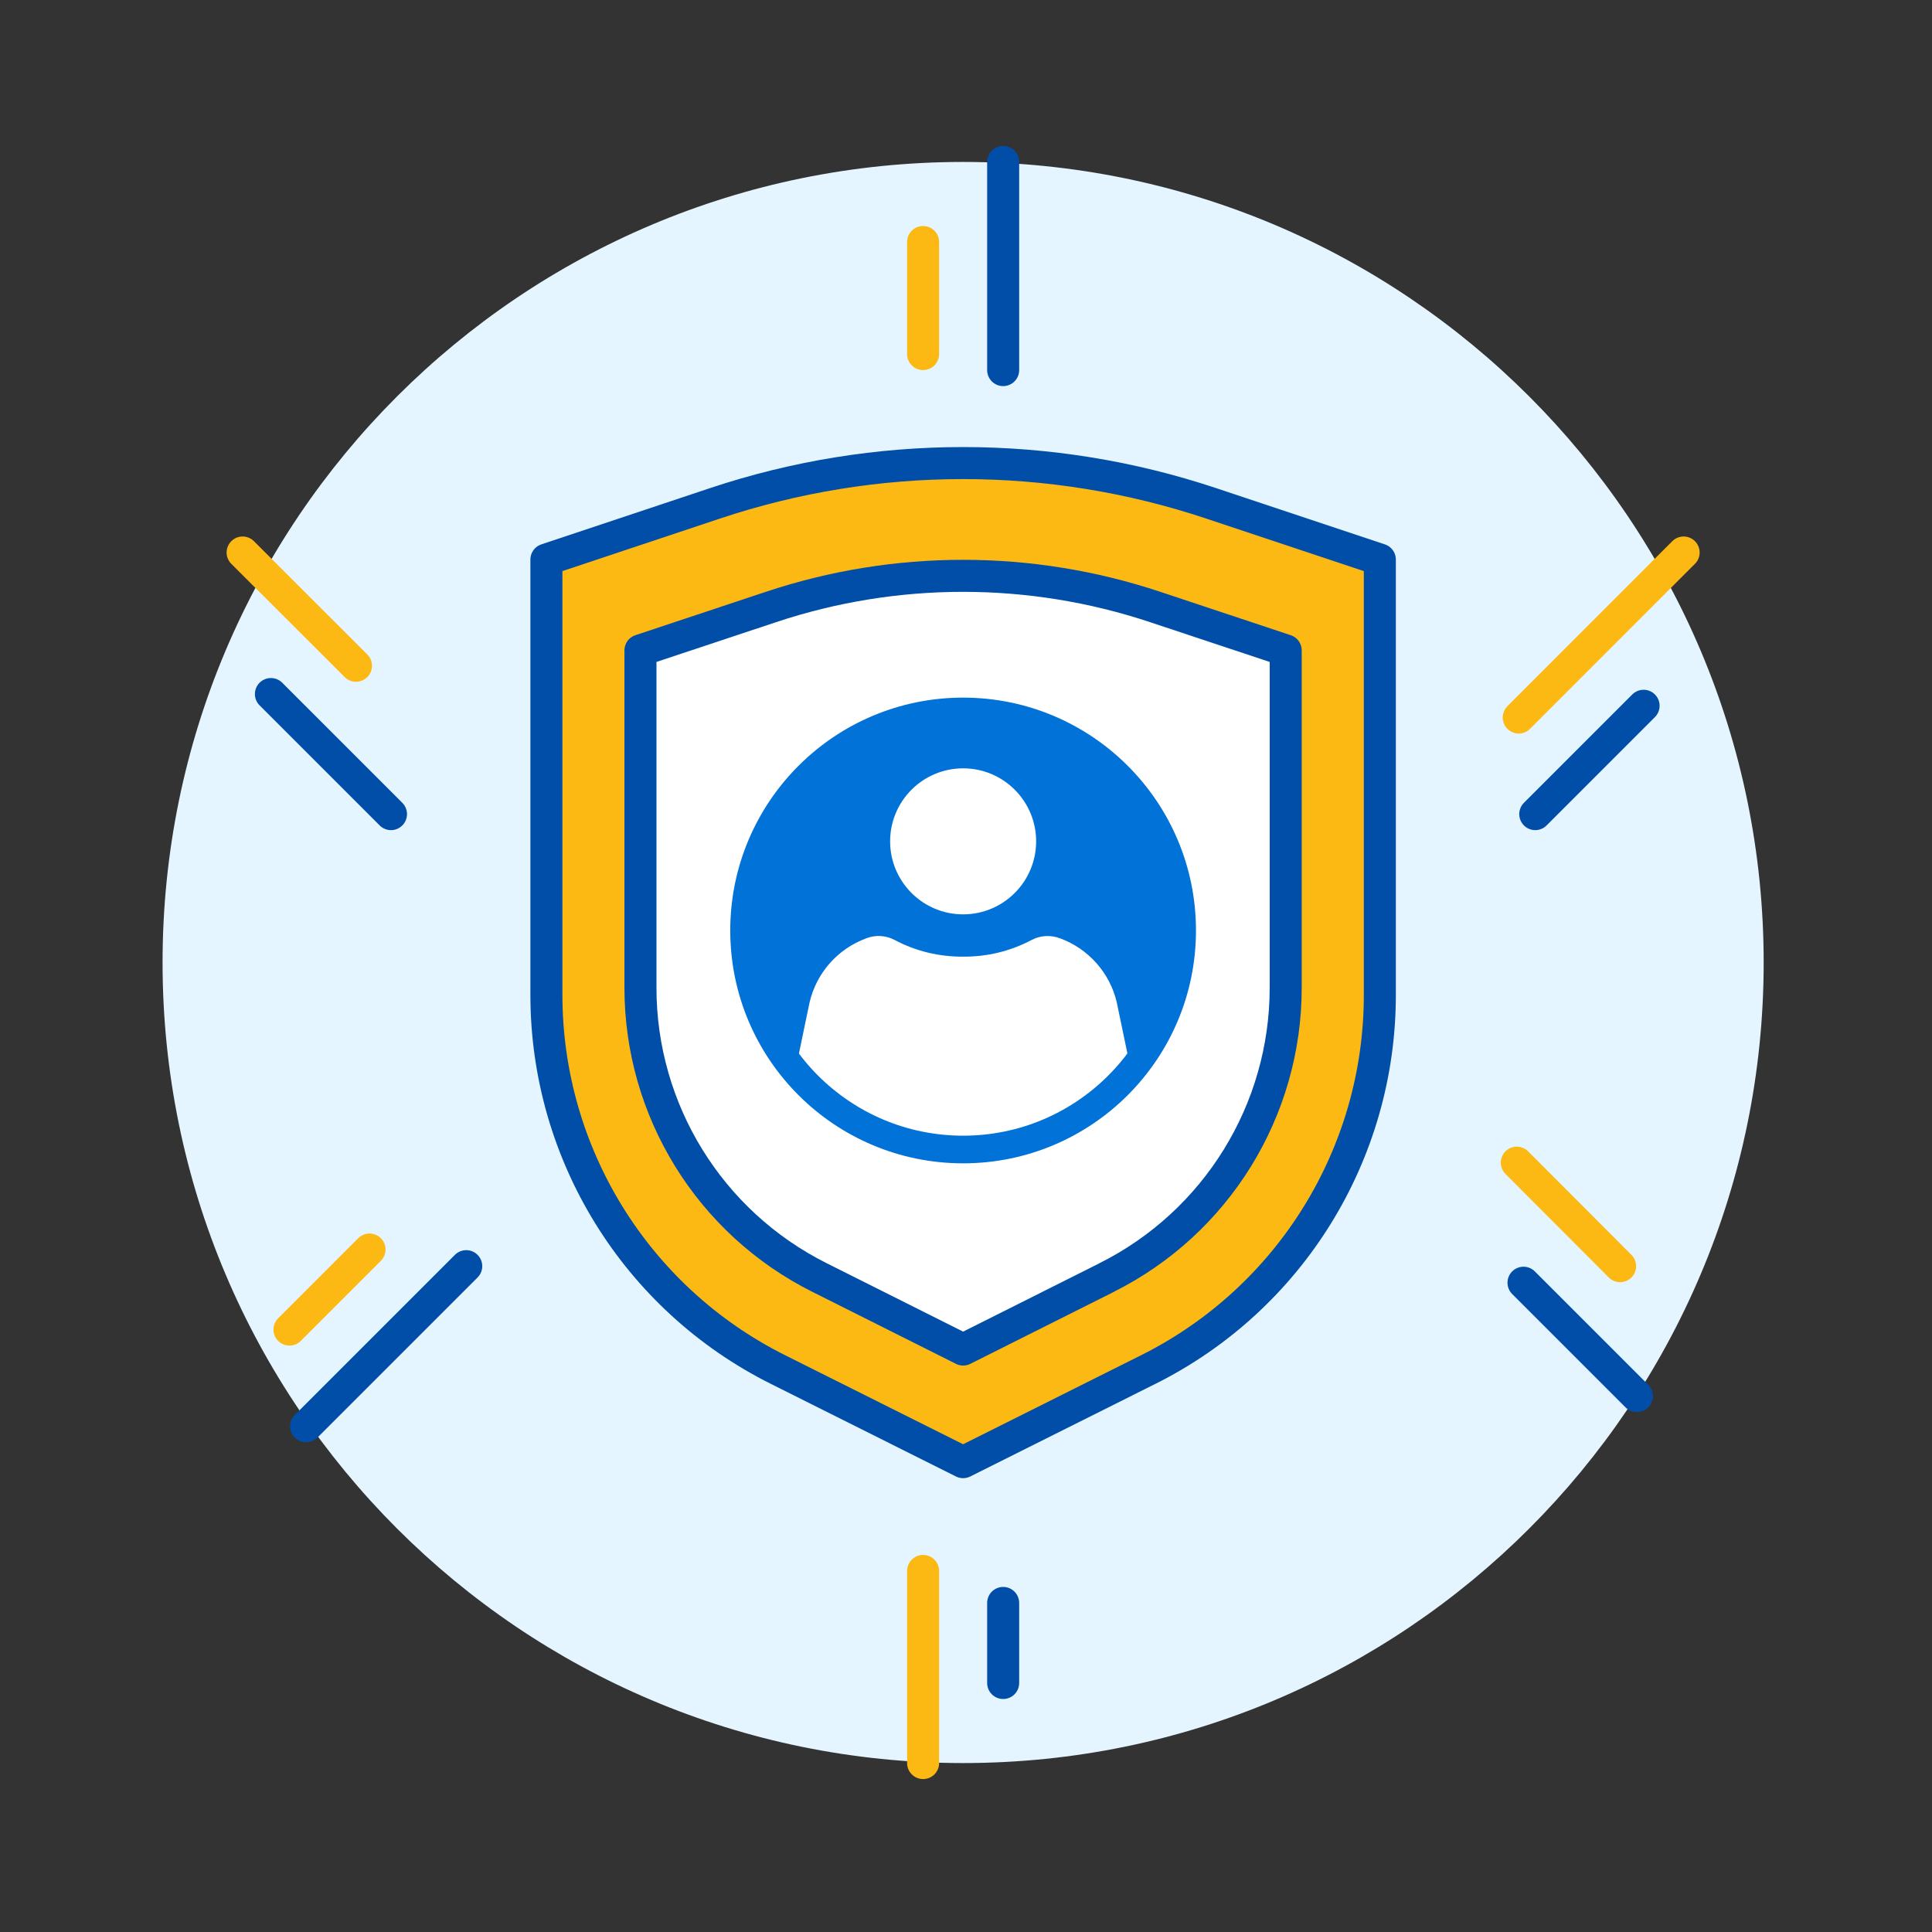
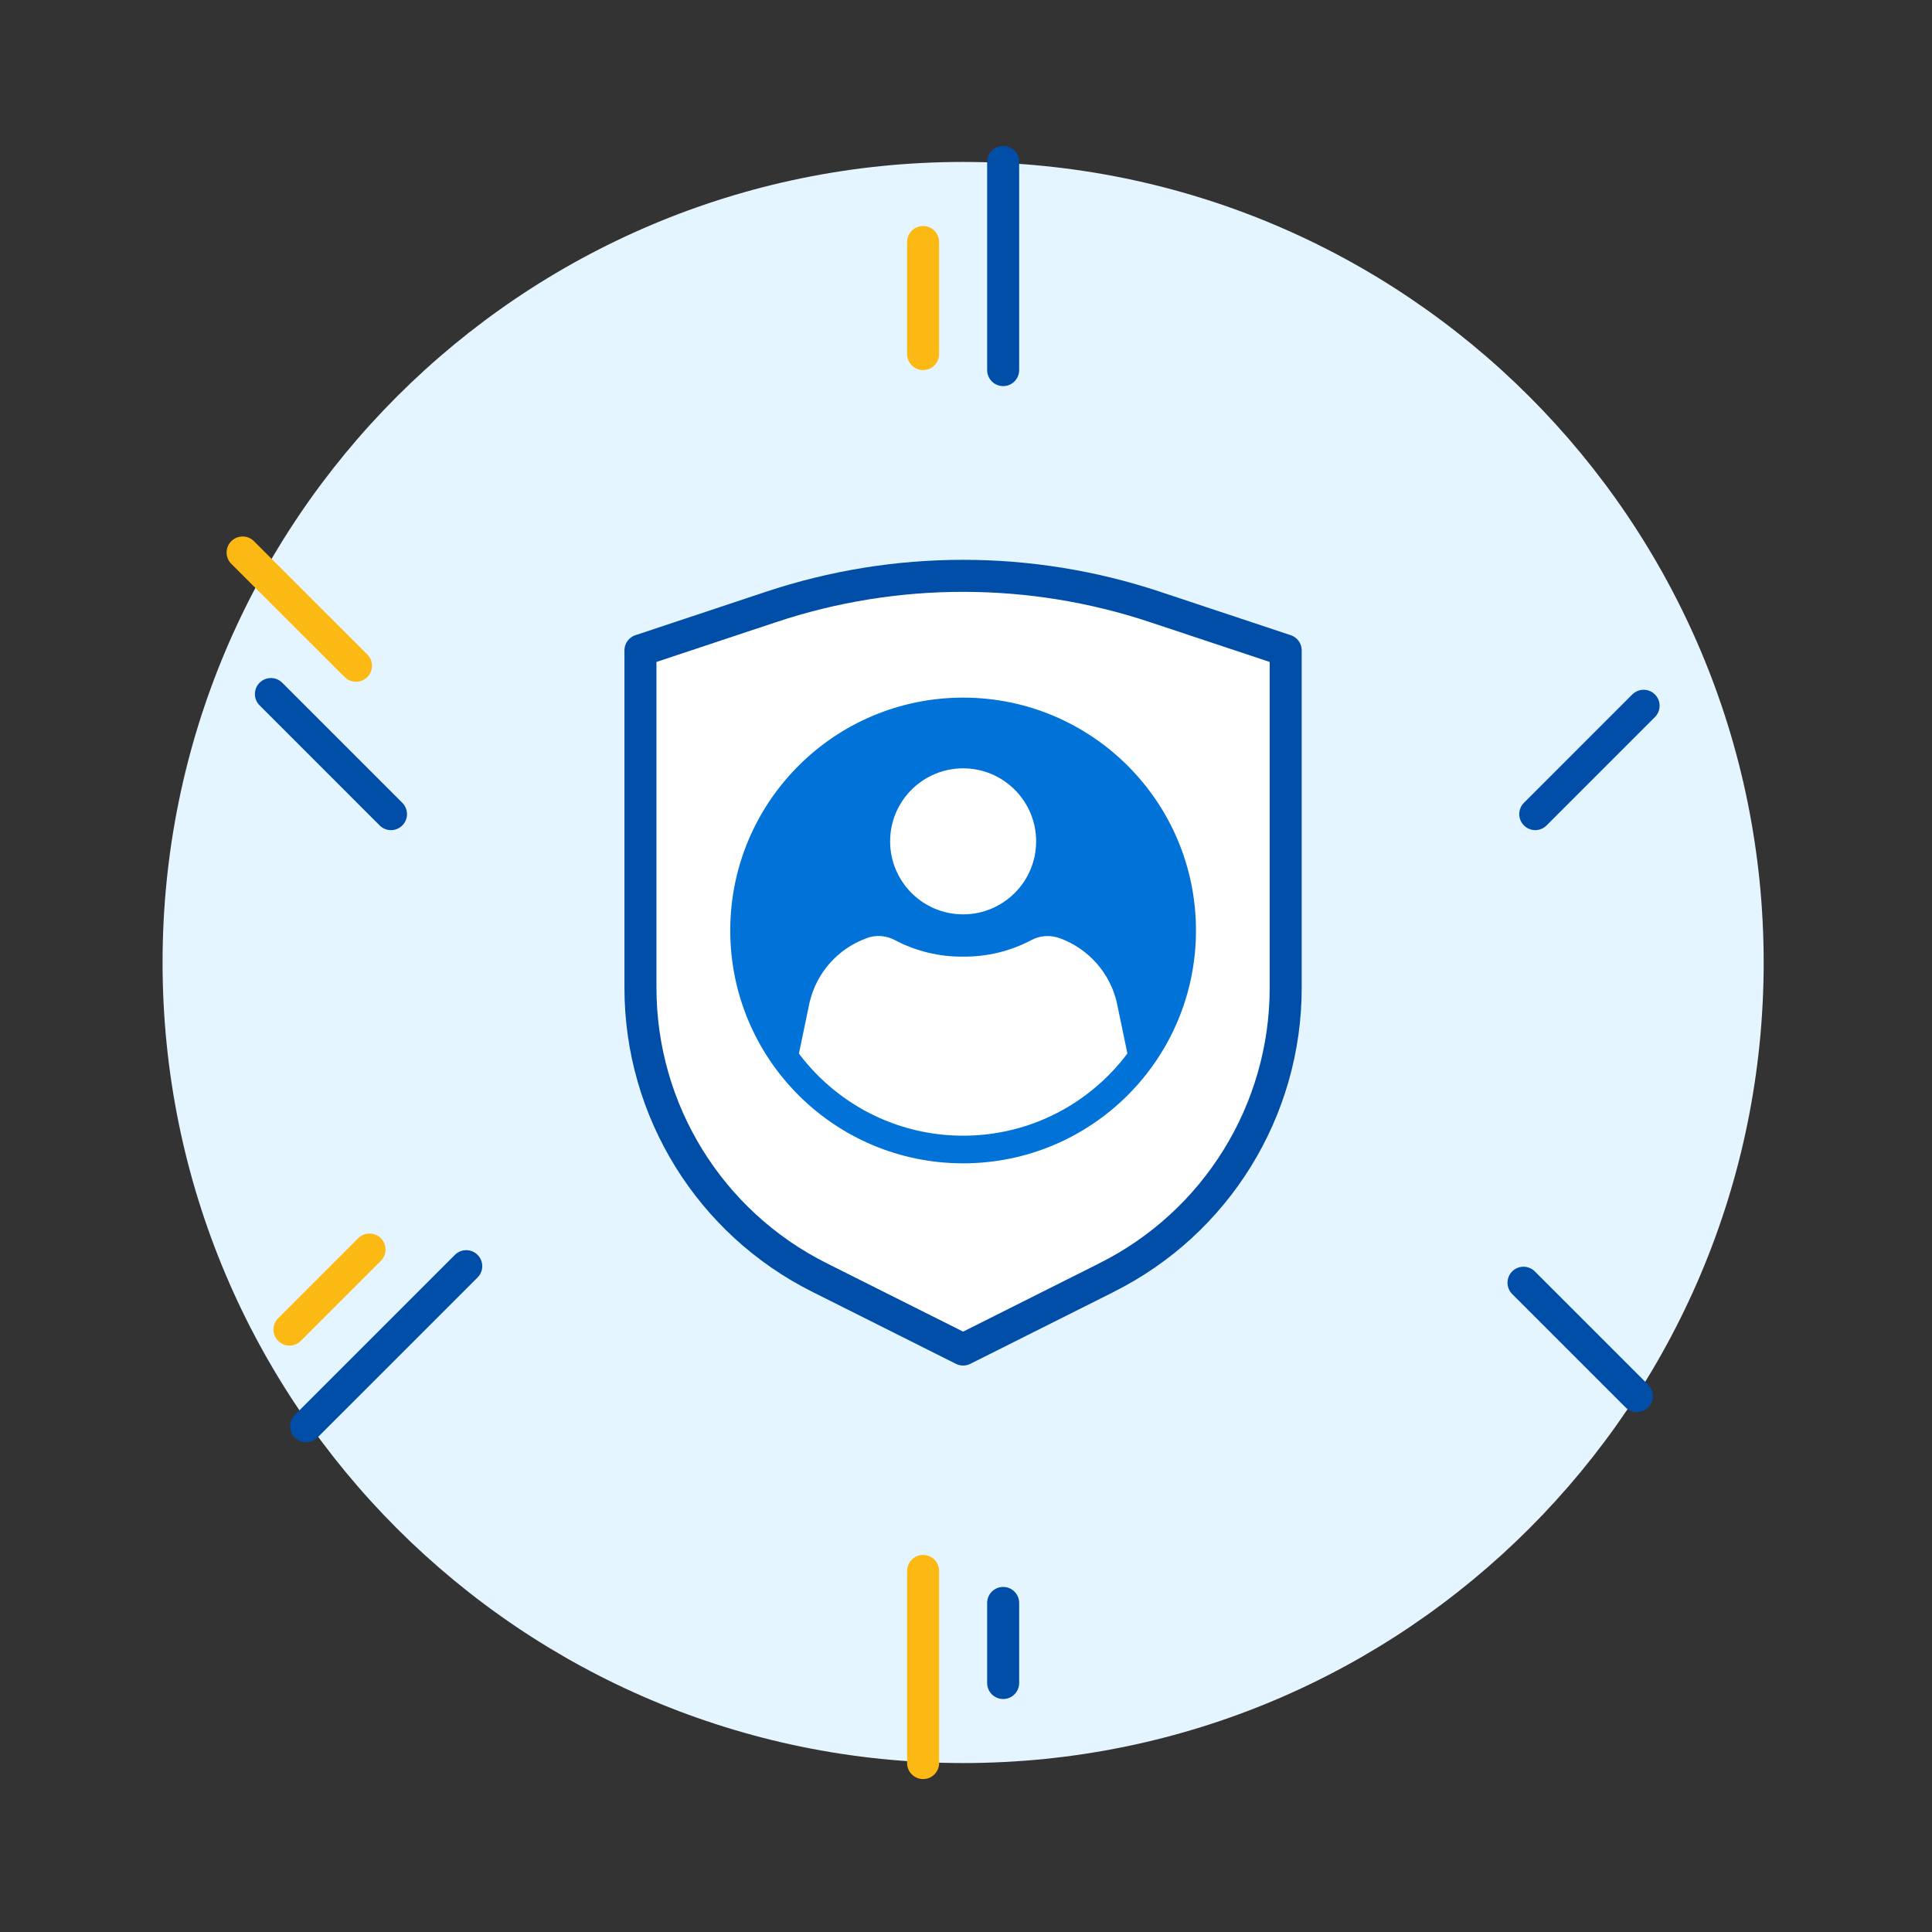
<svg xmlns="http://www.w3.org/2000/svg" width="181" height="181" viewBox="0 0 181 181" fill="none">
  <rect x="0" y="0" width="181" height="181" fill="#333333" stroke="none" />
  <mask id="mask0_33_359" style="mask-type:luminance" maskUnits="userSpaceOnUse" x="0" y="0" width="181" height="181">
    <path d="M180.23 0.172H0.23V180.172H180.23V0.172Z" fill="white" />
  </mask>
  <g mask="url(#mask0_33_359)">
    <path d="M90.231 165.172C131.652 165.172 165.23 131.593 165.23 90.172C165.23 48.751 131.652 15.172 90.231 15.172C48.809 15.172 15.23 48.751 15.23 90.172C15.23 131.593 48.809 165.172 90.231 165.172Z" fill="#E5F5FF" />
    <path d="M93.981 15.172V34.672" stroke="#004EA8" stroke-width="3" stroke-linecap="round" stroke-linejoin="round" />
    <path d="M86.481 22.672V33.172" stroke="#FDB913" stroke-width="3" stroke-linecap="round" stroke-linejoin="round" />
    <path d="M93.981 157.672V150.172" stroke="#004EA8" stroke-width="3" stroke-linecap="round" stroke-linejoin="round" />
    <path d="M86.481 165.172V147.172" stroke="#FDB913" stroke-width="3" stroke-linecap="round" stroke-linejoin="round" />
    <path d="M22.73 51.762L33.35 62.372" stroke="#FDB913" stroke-width="3" stroke-linecap="round" stroke-linejoin="round" />
    <path d="M25.38 65.022L36.63 76.272" stroke="#004EA8" stroke-width="3" stroke-linecap="round" stroke-linejoin="round" />
    <path d="M28.68 133.621L43.68 118.621" stroke="#004EA8" stroke-width="3" stroke-linecap="round" stroke-linejoin="round" />
    <path d="M27.12 124.562L34.62 117.062" stroke="#FDB913" stroke-width="3" stroke-linecap="round" stroke-linejoin="round" />
-     <path d="M157.731 51.762L142.281 67.222" stroke="#FDB913" stroke-width="3" stroke-linecap="round" stroke-linejoin="round" />
    <path d="M153.981 66.121L143.831 76.271" stroke="#004EA8" stroke-width="3" stroke-linecap="round" stroke-linejoin="round" />
    <path d="M153.35 130.792L142.73 120.172" stroke="#004EA8" stroke-width="3" stroke-linecap="round" stroke-linejoin="round" />
-     <path d="M151.781 118.622L142.101 108.922" stroke="#FDB913" stroke-width="3" stroke-linecap="round" stroke-linejoin="round" />
-     <path d="M107.58 128.303L90.23 136.983L72.88 128.303C59.59 121.663 51.2 108.083 51.19 93.233V52.423L66.96 47.163C82.06 42.123 98.39 42.123 113.49 47.163L129.27 52.423V93.233C129.27 108.083 120.87 121.663 107.58 128.303Z" fill="#FDB913" stroke="#004EA8" stroke-width="3" stroke-linecap="round" stroke-linejoin="round" />
    <path d="M103.671 119.692L90.231 126.432L76.79 119.692C66.501 114.552 60.001 104.042 60.001 92.542V60.932L72.21 56.872C83.9 52.972 96.54 52.972 108.24 56.872L120.451 60.932V92.542C120.451 104.042 113.95 114.552 103.66 119.692H103.671Z" fill="white" stroke="#004EA8" stroke-width="3" stroke-linecap="round" stroke-linejoin="round" />
-     <path d="M90.231 107.341C79.091 107.341 70.071 98.311 70.071 87.181C70.071 76.052 79.101 67.022 90.231 67.022C101.361 67.022 110.391 76.052 110.391 87.181C110.391 98.311 101.361 107.341 90.231 107.341Z" fill="#0072D8" />
+     <path d="M90.231 107.341C79.091 107.341 70.071 98.311 70.071 87.181C70.071 76.052 79.101 67.022 90.231 67.022C101.361 67.022 110.391 76.052 110.391 87.181C110.391 98.311 101.361 107.341 90.231 107.341" fill="#0072D8" />
    <path d="M85.13 96.512V78.842C85.13 78.292 85.56 77.852 86.1 77.842C86.1 77.842 86.1 77.842 86.11 77.842H90.87C94.16 77.842 96.82 80.502 96.82 83.792C96.82 87.072 94.15 89.732 90.87 89.732H90.6" stroke="white" stroke-width="3.6" stroke-linecap="round" stroke-linejoin="round" />
    <path d="M85.13 83.791H80.281" stroke="white" stroke-width="3.6" stroke-linecap="round" stroke-linejoin="round" />
    <path d="M101.681 83.791H96.831" stroke="white" stroke-width="3.6" stroke-linecap="round" stroke-linejoin="round" />
    <path d="M90.231 107.692C101.563 107.692 110.75 98.505 110.75 87.172C110.75 75.84 101.563 66.652 90.231 66.652C78.898 66.652 69.71 75.84 69.71 87.172C69.71 98.505 78.898 107.692 90.231 107.692Z" fill="#0072D8" />
    <path d="M90.231 72.482C93.731 72.482 96.571 75.322 96.571 78.822C96.571 82.322 93.731 85.162 90.231 85.162C86.731 85.162 83.891 82.322 83.891 78.822C83.891 75.322 86.731 72.482 90.231 72.482Z" fill="white" stroke="white" stroke-linecap="round" stroke-linejoin="round" />
    <path d="M99.15 88.383C98.41 88.093 97.581 88.133 96.88 88.503C94.831 89.593 92.55 90.143 90.231 90.123C87.91 90.143 85.63 89.593 83.581 88.503C82.88 88.133 82.05 88.083 81.311 88.383C78.82 89.303 76.96 91.403 76.341 93.983L75.01 100.373L77.74 102.813C84.85 109.183 95.621 109.183 102.73 102.813L105.46 100.373L104.13 93.983C103.51 91.403 101.64 89.303 99.16 88.383H99.15Z" fill="white" stroke="white" stroke-linecap="round" stroke-linejoin="round" />
    <path d="M90.231 107.692C101.563 107.692 110.75 98.505 110.75 87.172C110.75 75.84 101.563 66.652 90.231 66.652C78.898 66.652 69.71 75.84 69.71 87.172C69.71 98.505 78.898 107.692 90.231 107.692Z" stroke="#0072D8" stroke-width="2.59" stroke-linecap="round" stroke-linejoin="round" />
  </g>
</svg>